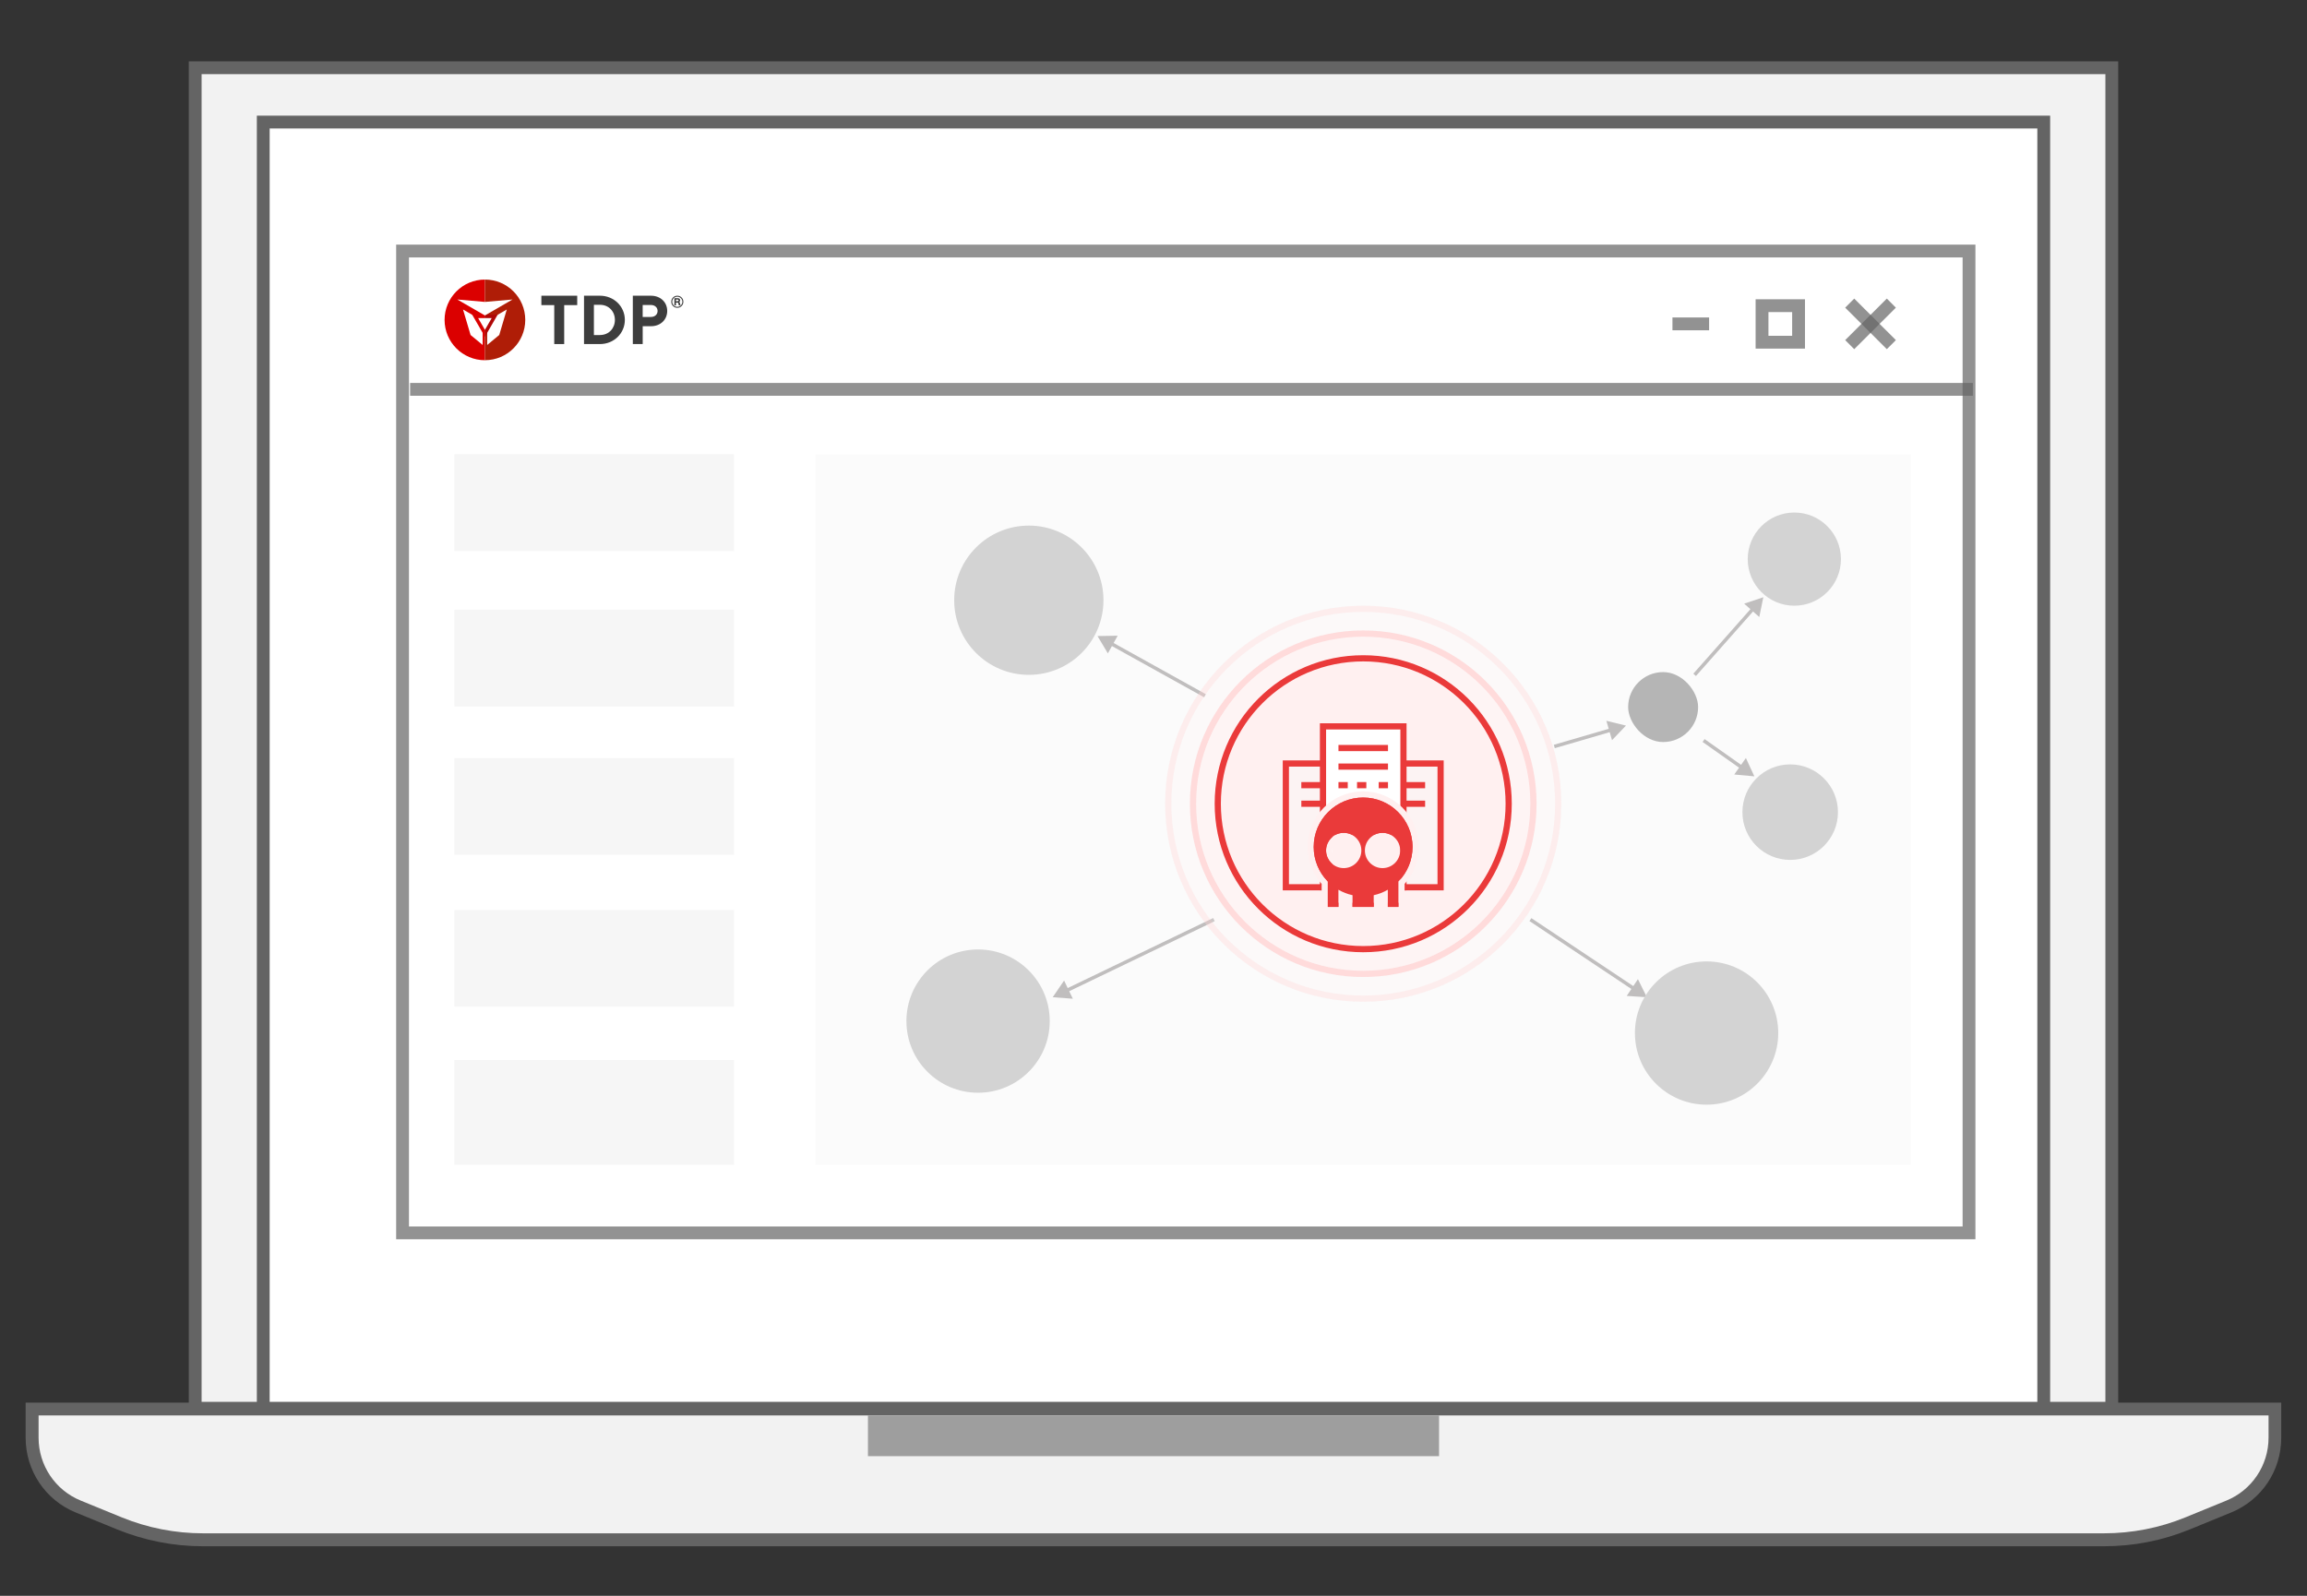
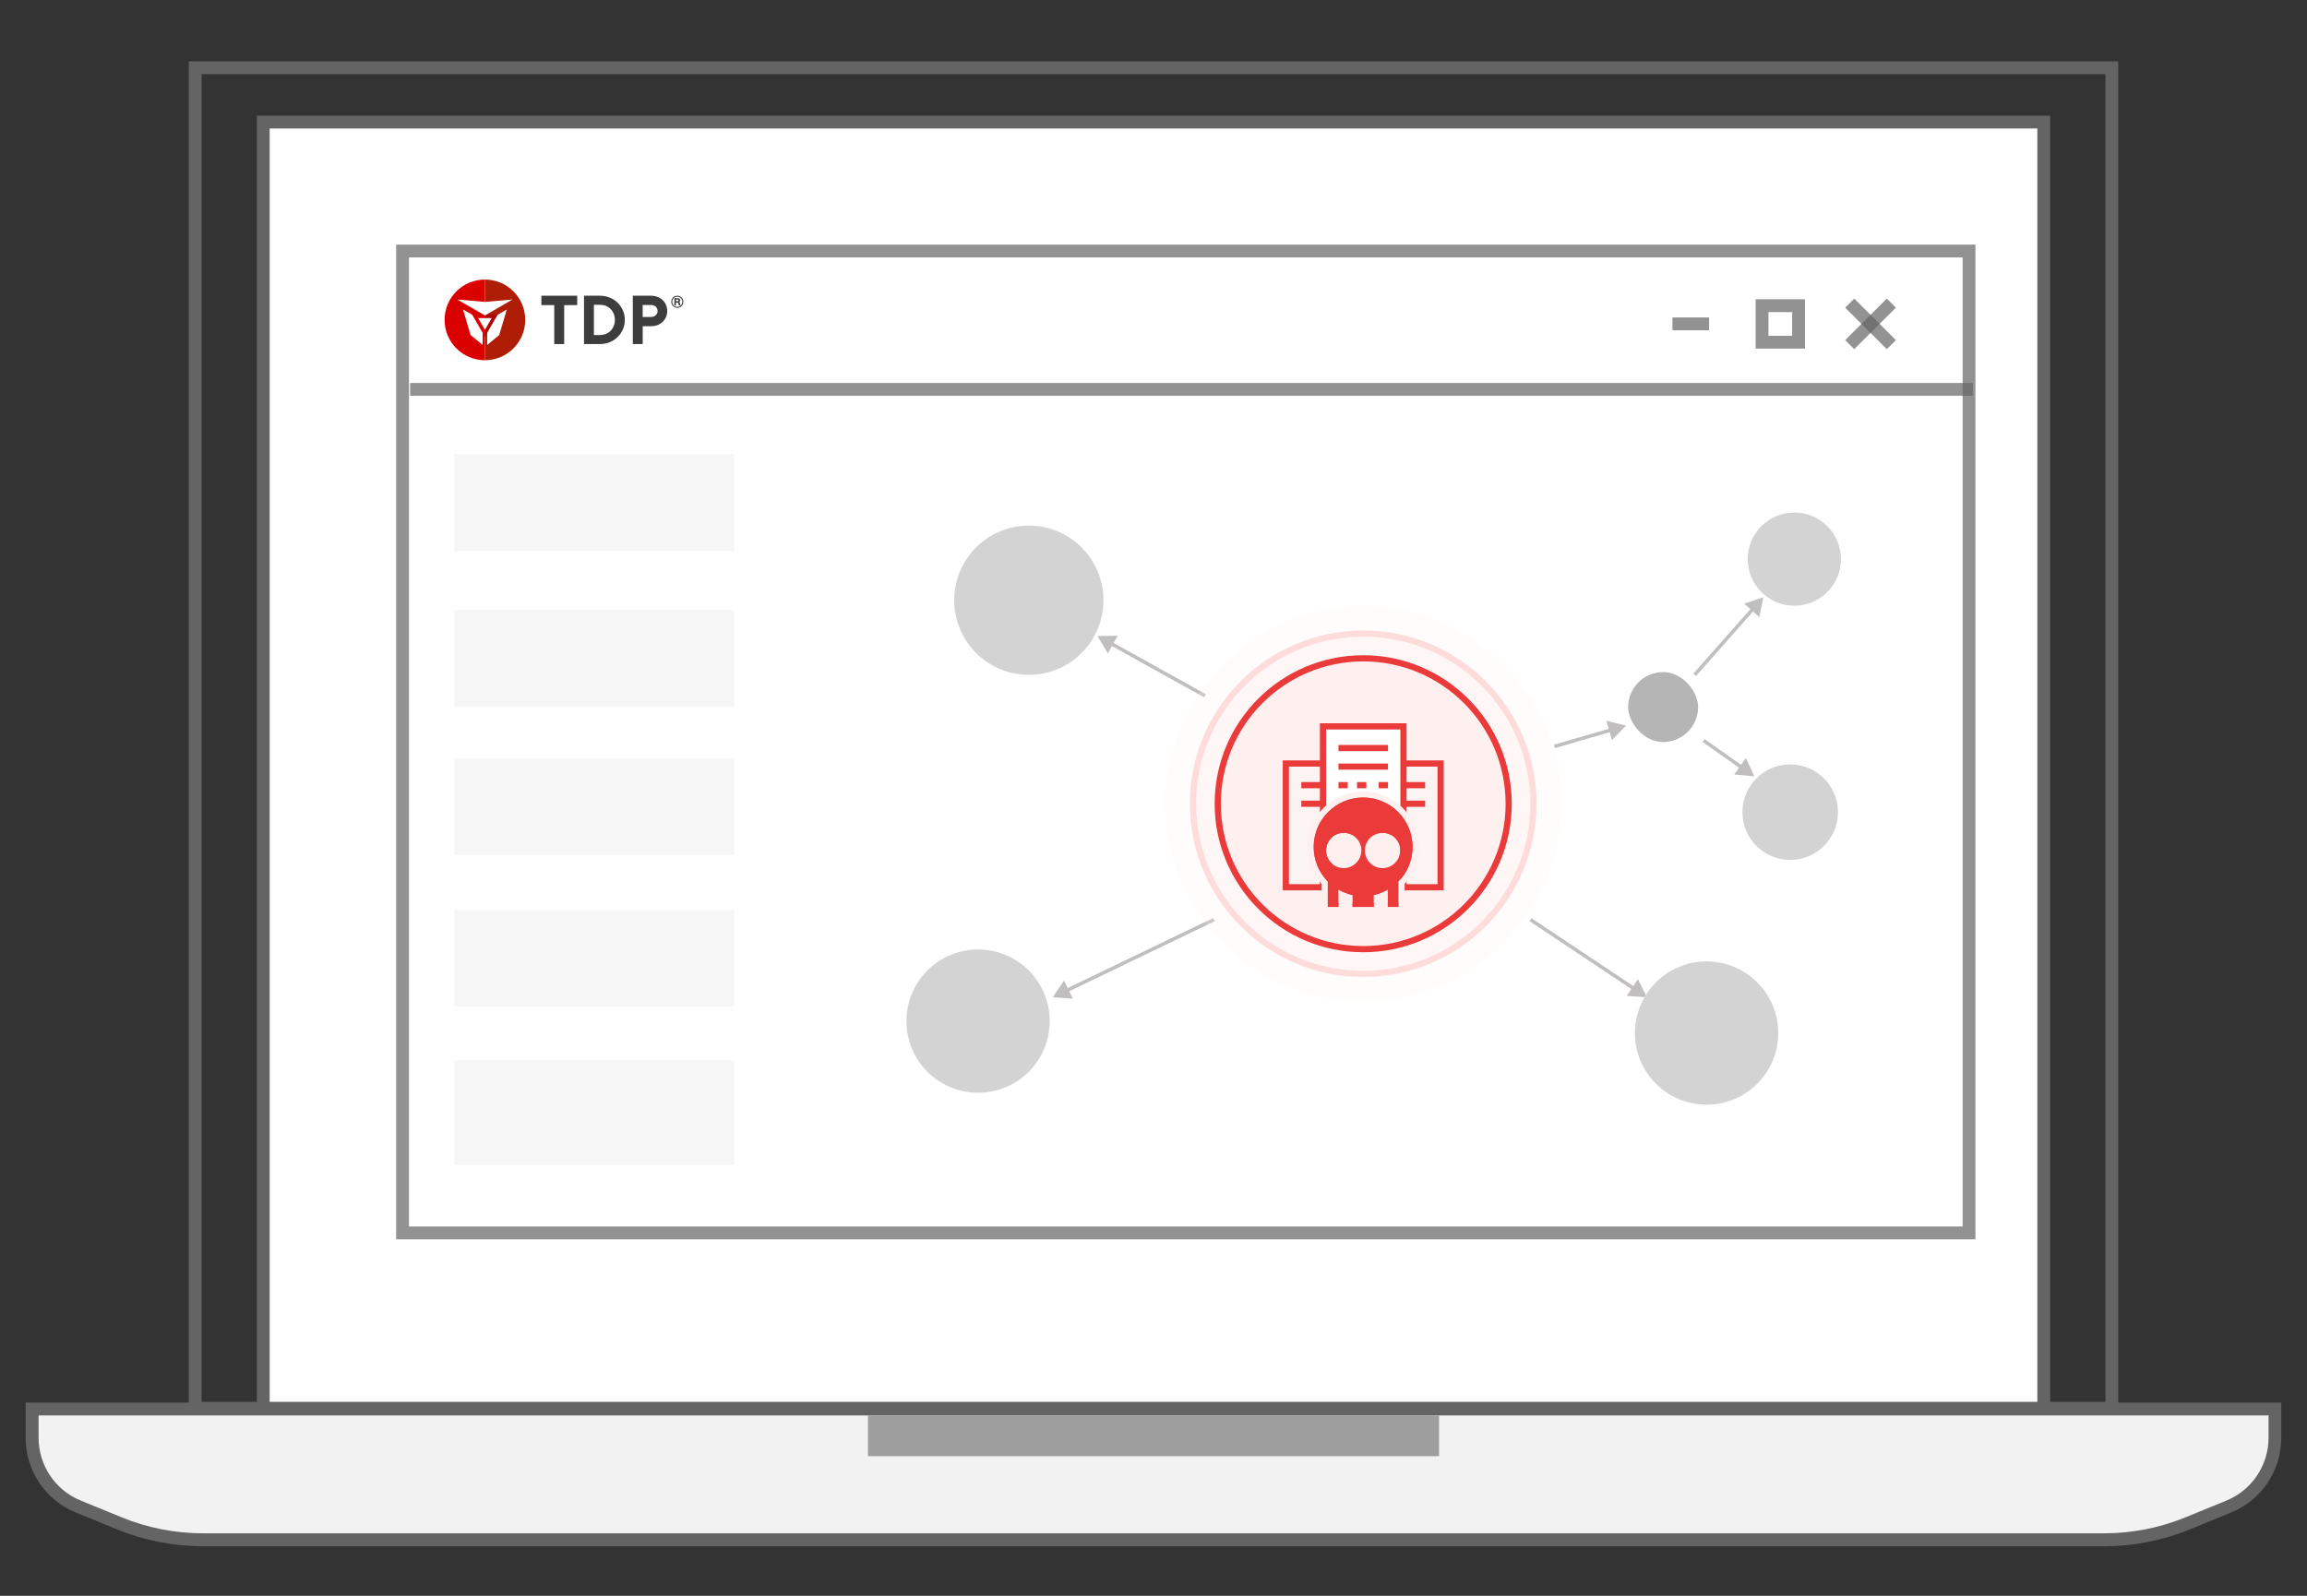
<svg xmlns="http://www.w3.org/2000/svg" width="198" height="137" viewBox="0 0 198 137" fill="none">
  <rect x="0" y="0" width="198" height="137" fill="#333333" stroke="none" />
  <g clip-path="url(#clip0_1820_23)">
-     <path d="M181.247 5.816H16.753V120.898H181.247V5.816Z" fill="#F2F2F2" />
    <path d="M180.697 6.366V120.348H17.303V6.366H180.697ZM181.797 5.266H16.203V121.448H181.797V5.266Z" fill="#646464" />
    <path d="M175.417 10.48H22.594V120.898H175.417V10.48Z" fill="white" />
    <path d="M174.856 11.03V120.348H23.144V11.03H174.856ZM175.956 9.93H22.044V121.448H175.956V9.93Z" fill="#646464" />
    <path d="M17.424 132.184C14.949 132.184 12.54 131.711 10.252 130.776L6.732 129.335C4.312 128.356 2.761 126.035 2.761 123.417V120.953H195.25V123.417C195.25 126.024 193.688 128.345 191.279 129.335L187.759 130.776C185.471 131.711 183.062 132.184 180.587 132.184H17.424Z" fill="#F2F2F2" />
    <path d="M194.7 121.514V123.428C194.7 125.804 193.259 127.938 191.07 128.829L187.55 130.27C185.339 131.172 182.974 131.634 180.587 131.634H17.424C15.037 131.634 12.672 131.172 10.461 130.27L6.941 128.829C4.741 127.938 3.311 125.793 3.311 123.428V121.514H194.7ZM195.8 120.414H2.2V123.428C2.2 126.255 3.894 128.785 6.512 129.852L10.032 131.293C12.386 132.25 14.872 132.745 17.413 132.745H180.576C183.117 132.745 185.603 132.261 187.957 131.293L191.477 129.852C194.095 128.785 195.789 126.266 195.789 123.428V120.414H195.8Z" fill="#646464" />
    <path d="M123.508 121.514H74.492V125.012H123.508V121.514Z" fill="#9E9E9E" />
    <path d="M168.992 21.55H34.55V105.843H168.992V21.55Z" fill="white" />
    <path opacity="0.7" d="M168.442 22.1V105.293H35.1V22.1H168.442ZM169.542 21H34V106.393H169.542V21Z" fill="#646464" />
    <g clip-path="url(#clip1_1820_23)">
      <path d="M47.569 26.194H46.464V25.387H49.54V26.194H48.423V29.538H47.569V26.194Z" fill="#3D3D3D" />
      <path d="M50.124 25.387H51.493C52.686 25.387 53.628 26.304 53.628 27.462C53.628 28.621 52.686 29.538 51.493 29.538H50.124V25.387ZM51.493 28.762C52.259 28.762 52.774 28.183 52.774 27.464C52.774 26.745 52.259 26.167 51.493 26.167H50.972V28.764H51.493V28.762Z" fill="#3D3D3D" />
      <path d="M57.264 26.696C57.264 27.428 56.708 28.006 55.867 28.006H55.16V29.538H54.312V25.387H55.867C56.708 25.387 57.264 25.965 57.264 26.696ZM56.438 26.696C56.438 26.416 56.228 26.182 55.854 26.182H55.158V27.211H55.854C56.228 27.211 56.438 26.976 56.438 26.696Z" fill="#3D3D3D" />
      <path d="M38.156 27.463C38.156 29.375 39.707 30.925 41.619 30.925V24C39.707 24 38.156 25.551 38.156 27.463Z" fill="#DB0000" />
      <path d="M41.619 24V30.923C43.531 30.923 45.081 29.373 45.081 27.461C45.081 25.549 43.531 24 41.619 24Z" fill="#AF1D07" />
      <path d="M39.739 26.57L40.387 28.758L41.425 29.616V27.542L39.739 26.57Z" fill="white" />
      <path d="M41.813 27.542V29.616L42.849 28.758L43.496 26.57L41.813 27.542Z" fill="white" />
      <path d="M41.619 28.909L40.522 27.011H41.619V28.909Z" fill="#DB0000" />
      <path d="M41.619 28.909V27.011H42.714L41.619 28.909Z" fill="#AF0707" />
      <path d="M41.619 28.317L41.036 27.307H42.201L41.619 28.317Z" fill="white" />
      <path d="M43.988 25.712L41.619 25.92L39.249 25.712L39.935 26.108L41.619 27.081L43.302 26.108L43.988 25.712Z" fill="white" />
      <path d="M58.498 25.538C58.598 25.638 58.649 25.763 58.649 25.906C58.649 26.049 58.598 26.171 58.498 26.273C58.395 26.374 58.273 26.425 58.13 26.425C57.987 26.425 57.862 26.374 57.762 26.273C57.662 26.171 57.611 26.049 57.611 25.906C57.611 25.763 57.662 25.638 57.762 25.538C57.862 25.438 57.987 25.387 58.13 25.387C58.273 25.387 58.395 25.438 58.498 25.538ZM57.824 25.599C57.738 25.683 57.697 25.785 57.697 25.906C57.697 26.026 57.74 26.126 57.824 26.212C57.907 26.298 58.01 26.339 58.13 26.339C58.251 26.339 58.351 26.296 58.436 26.212C58.52 26.126 58.563 26.024 58.563 25.906C58.563 25.787 58.52 25.683 58.436 25.599C58.353 25.516 58.248 25.473 58.13 25.473C58.011 25.473 57.907 25.516 57.824 25.599ZM58.148 25.597C58.216 25.597 58.271 25.612 58.31 25.64C58.353 25.673 58.375 25.72 58.375 25.781C58.375 25.851 58.342 25.896 58.281 25.922C58.312 25.93 58.334 25.951 58.349 25.983C58.359 26.006 58.365 26.037 58.369 26.073C58.371 26.139 58.389 26.186 58.42 26.216H58.265C58.248 26.192 58.238 26.151 58.232 26.098C58.226 26.053 58.218 26.024 58.208 26.008C58.191 25.988 58.163 25.977 58.122 25.977H58.016V26.214H57.879V25.595H58.15L58.148 25.597ZM58.014 25.861H58.134C58.167 25.861 58.193 25.855 58.212 25.843C58.228 25.828 58.236 25.81 58.236 25.785C58.236 25.734 58.202 25.712 58.134 25.712H58.014V25.861Z" fill="#3D3D3D" />
    </g>
    <path opacity="0.7" d="M35.198 33.426H169.321" stroke="#646464" stroke-width="1.1" stroke-miterlimit="10" />
    <path opacity="0.7" d="M154.363 26.243H151.228V29.378H154.363V26.243Z" stroke="#646464" stroke-width="1.1" stroke-miterlimit="10" />
    <path opacity="0.7" d="M143.539 27.805H146.685" stroke="#646464" stroke-width="1.1" stroke-miterlimit="10" />
    <path opacity="0.7" d="M158.752 26.023L162.327 29.587" stroke="#646464" stroke-width="1.1" stroke-miterlimit="10" />
    <path opacity="0.7" d="M162.327 26.023L158.752 29.587" stroke="#646464" stroke-width="1.1" stroke-miterlimit="10" />
    <g opacity="0.06">
      <path d="M63 39H39V47.307H63V39Z" fill="#646464" />
    </g>
    <g opacity="0.03">
-       <path d="M164 39H70V100H164V39Z" fill="#646464" />
-     </g>
+       </g>
    <path d="M90.35 85.611L92.077 85.74L91.326 84.18L90.35 85.611ZM104.122 78.813L91.501 84.89L91.631 85.16L104.253 79.083L104.122 78.813Z" fill="#C0BEBE" />
    <path d="M94.194 54.605L95.925 54.576L95.084 56.09L94.194 54.605ZM103.346 59.861L95.301 55.391L95.447 55.129L103.492 59.598L103.346 59.861Z" fill="#C0BEBE" />
    <path d="M151.338 51.273L149.695 51.823L150.992 52.971L151.338 51.273ZM145.556 58.035L150.555 52.384L150.331 52.185L145.331 57.836L145.556 58.035Z" fill="#C0BEBE" />
    <path d="M150.569 66.648L148.844 66.491L149.843 65.076L150.569 66.648ZM146.299 63.451L149.552 65.747L149.379 65.992L146.126 63.696L146.299 63.451Z" fill="#C0BEBE" />
    <path d="M141.344 85.611L139.615 85.499L140.576 84.058L141.344 85.611ZM131.433 78.823L140.304 84.737L140.137 84.987L131.267 79.073L131.433 78.823Z" fill="#C0BEBE" />
    <path d="M139.55 62.292L137.868 61.881L138.353 63.543L139.55 62.292ZM133.442 64.23L138.296 62.814L138.212 62.526L133.358 63.942L133.442 64.23Z" fill="#C0BEBE" />
    <circle cx="83.944" cy="87.661" r="6.15" fill="#D3D3D3" />
    <circle cx="154" cy="48" r="4" fill="#D3D3D3" />
    <rect x="139.737" y="57.699" width="6.005" height="6.005" rx="3.003" fill="#B5B5B5" />
    <circle cx="153.644" cy="69.723" r="4.1" fill="#D3D3D3" />
    <circle cx="88.3" cy="51.529" r="6.406" fill="#D3D3D3" />
    <circle cx="146.469" cy="88.686" r="6.15" fill="#D3D3D3" />
    <path d="M117 86C126.389 86 134 78.389 134 69C134 59.611 126.389 52 117 52C107.611 52 100 59.611 100 69C100 78.389 107.611 86 117 86Z" fill="#FFF0F0" fill-opacity="0.2" />
-     <path d="M133.734 69C133.734 78.242 126.242 85.734 117 85.734C107.758 85.734 100.266 78.242 100.266 69C100.266 59.758 107.758 52.266 117 52.266C126.242 52.266 133.734 59.758 133.734 69Z" stroke="#FFC2C2" stroke-opacity="0.2" stroke-width="0.531" stroke-miterlimit="10" />
    <path d="M117 83.875C125.215 83.875 131.875 77.215 131.875 69C131.875 60.785 125.215 54.125 117 54.125C108.785 54.125 102.125 60.785 102.125 69C102.125 77.215 108.785 83.875 117 83.875Z" fill="#FFF0F0" fill-opacity="0.5" />
    <path d="M131.609 69C131.609 77.069 125.069 83.609 117 83.609C108.931 83.609 102.391 77.069 102.391 69C102.391 60.931 108.931 54.391 117 54.391C125.069 54.391 131.609 60.931 131.609 69Z" stroke="#FFC2C2" stroke-opacity="0.5" stroke-width="0.531" stroke-miterlimit="10" />
    <path d="M129.484 69C129.484 75.895 123.895 81.484 117 81.484C110.105 81.484 104.516 75.895 104.516 69C104.516 62.105 110.105 56.516 117 56.516C123.895 56.516 129.484 62.105 129.484 69Z" fill="#FFF0F0" stroke="#EA3A3A" stroke-width="0.531" stroke-miterlimit="10" />
    <g clip-path="url(#clip2_1820_23)">
      <path d="M123.641 76.172L110.359 76.172L110.359 65.547L123.641 65.547L123.641 76.172Z" fill="#FCF3F3" stroke="#EA3A3A" stroke-width="0.531" />
      <path d="M122.312 67.406H111.687" stroke="#EA3A3A" stroke-width="0.531" />
      <path d="M122.312 69H119.125" stroke="#EA3A3A" stroke-width="0.531" />
      <path d="M114.875 69H111.688" stroke="#EA3A3A" stroke-width="0.531" />
-       <path d="M114.875 70.062H114.344" stroke="#EA3A3A" stroke-width="0.531" />
      <path d="M113.812 70.062H113.281" stroke="#EA3A3A" stroke-width="0.531" />
      <path d="M119.656 68.469H119.125" stroke="#EA3A3A" stroke-width="0.531" />
      <path d="M120.453 76.172L113.547 76.172L113.547 62.359L120.453 62.359L120.453 76.172Z" fill="white" stroke="#EA3A3A" stroke-width="0.531" />
      <path d="M119.125 64.219H114.875" stroke="#EA3A3A" stroke-width="0.531" />
      <path d="M119.125 65.812H114.875" stroke="#EA3A3A" stroke-width="0.531" />
      <path d="M119.125 67.406H118.328" stroke="#EA3A3A" stroke-width="0.531" />
      <path d="M115.672 67.406H114.875" stroke="#EA3A3A" stroke-width="0.531" />
      <path d="M117.266 67.406H116.469" stroke="#EA3A3A" stroke-width="0.531" />
      <path d="M119.125 74.844H114.875" stroke="#EA3A3A" stroke-width="0.531" />
      <path d="M120.02 78.125H120.286V77.859V75.784C121.037 74.979 121.497 73.898 121.497 72.71C121.497 70.221 119.48 68.203 116.991 68.203C114.502 68.203 112.484 70.221 112.484 72.71C112.484 73.898 112.945 74.979 113.696 75.784V77.859V78.125H113.962H114.871H115.136V77.859V76.818C115.354 76.917 115.581 76.998 115.816 77.062V77.859V78.125H116.082H117.9H118.165V77.859V77.062C118.4 76.998 118.628 76.917 118.846 76.818V77.859V78.125H119.111H120.02ZM116.574 73.013C116.574 73.702 116.015 74.262 115.325 74.262C114.635 74.262 114.076 73.702 114.076 73.013C114.076 72.323 114.635 71.764 115.325 71.764C116.015 71.764 116.574 72.323 116.574 73.013ZM119.906 73.013C119.906 73.703 119.347 74.262 118.657 74.262C117.967 74.262 117.408 73.703 117.408 73.013C117.408 72.323 117.967 71.764 118.657 71.764C119.347 71.764 119.906 72.323 119.906 73.013Z" fill="#EA3A3A" stroke="#FFF0F0" stroke-width="0.531" />
      <rect x="114.344" y="71.656" width="5.844" height="5.844" fill="#FFF0F0" />
      <path fill-rule="evenodd" clip-rule="evenodd" d="M121.232 72.71C121.232 73.865 120.77 74.913 120.02 75.678V77.859H119.111V76.383C118.739 76.598 118.332 76.759 117.9 76.853V77.859H116.082V76.853C115.65 76.759 115.242 76.598 114.871 76.383V77.859H113.962V75.678C113.212 74.913 112.75 73.865 112.75 72.71C112.75 70.368 114.649 68.469 116.991 68.469C119.333 68.469 121.232 70.368 121.232 72.71ZM115.325 74.527C116.161 74.527 116.839 73.849 116.839 73.013C116.839 72.176 116.161 71.498 115.325 71.498C114.488 71.498 113.81 72.176 113.81 73.013C113.81 73.849 114.488 74.527 115.325 74.527ZM118.657 74.527C119.493 74.527 120.172 73.849 120.172 73.013C120.172 72.176 119.493 71.498 118.657 71.498C117.82 71.498 117.142 72.176 117.142 73.013C117.142 73.849 117.82 74.527 118.657 74.527Z" fill="#EA3A3A" />
    </g>
    <g opacity="0.06">
      <path d="M63 52.348H39V60.656H63V52.348Z" fill="#646464" />
    </g>
    <g opacity="0.06">
      <path d="M63 65.081H39V73.389H63V65.081Z" fill="#646464" />
    </g>
    <g opacity="0.06">
      <path d="M63 78.122H39V86.429H63V78.122Z" fill="#646464" />
    </g>
    <g opacity="0.06">
      <path d="M63 91H39V100H63V91Z" fill="#646464" />
    </g>
  </g>
  <defs>
    <clipPath id="clip0_1820_23">
      <rect width="198" height="137" fill="white" />
    </clipPath>
    <clipPath id="clip1_1820_23">
      <rect width="20.492" height="6.923" fill="white" transform="translate(38.156 24)" />
    </clipPath>
    <clipPath id="clip2_1820_23">
      <rect width="19.125" height="14.875" fill="white" transform="translate(109.562 78.562) rotate(-90)" />
    </clipPath>
  </defs>
</svg>